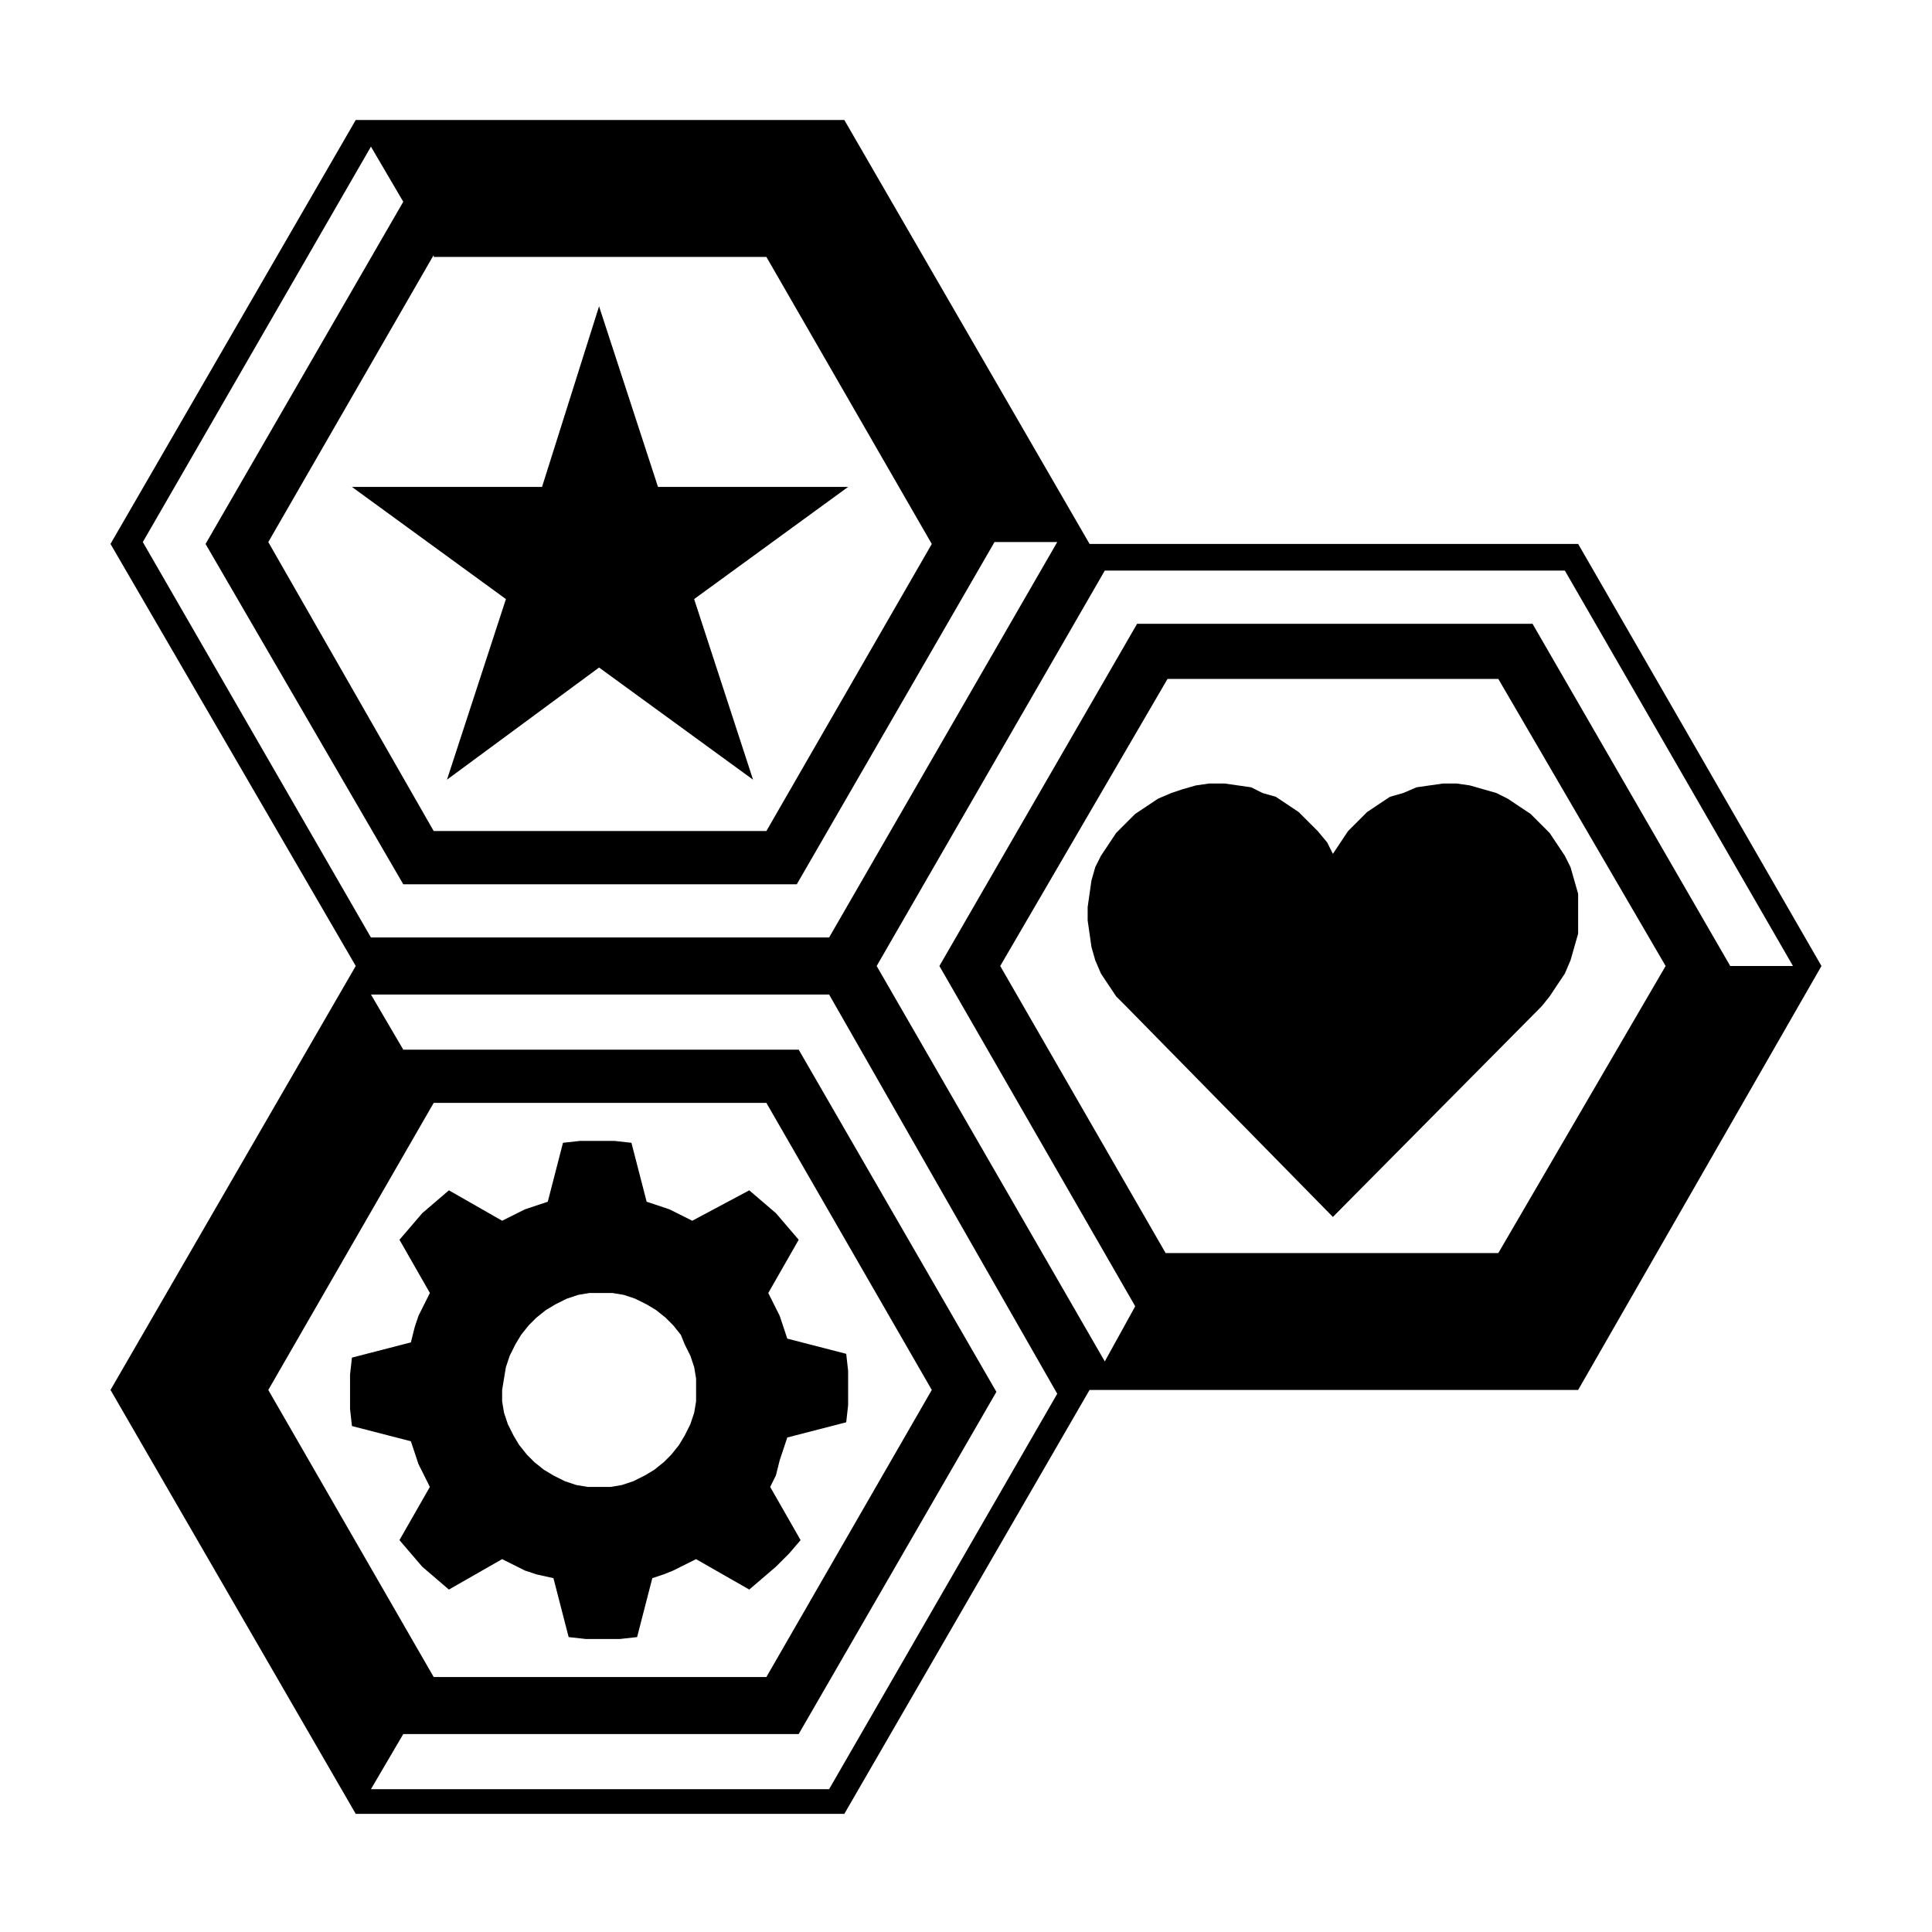
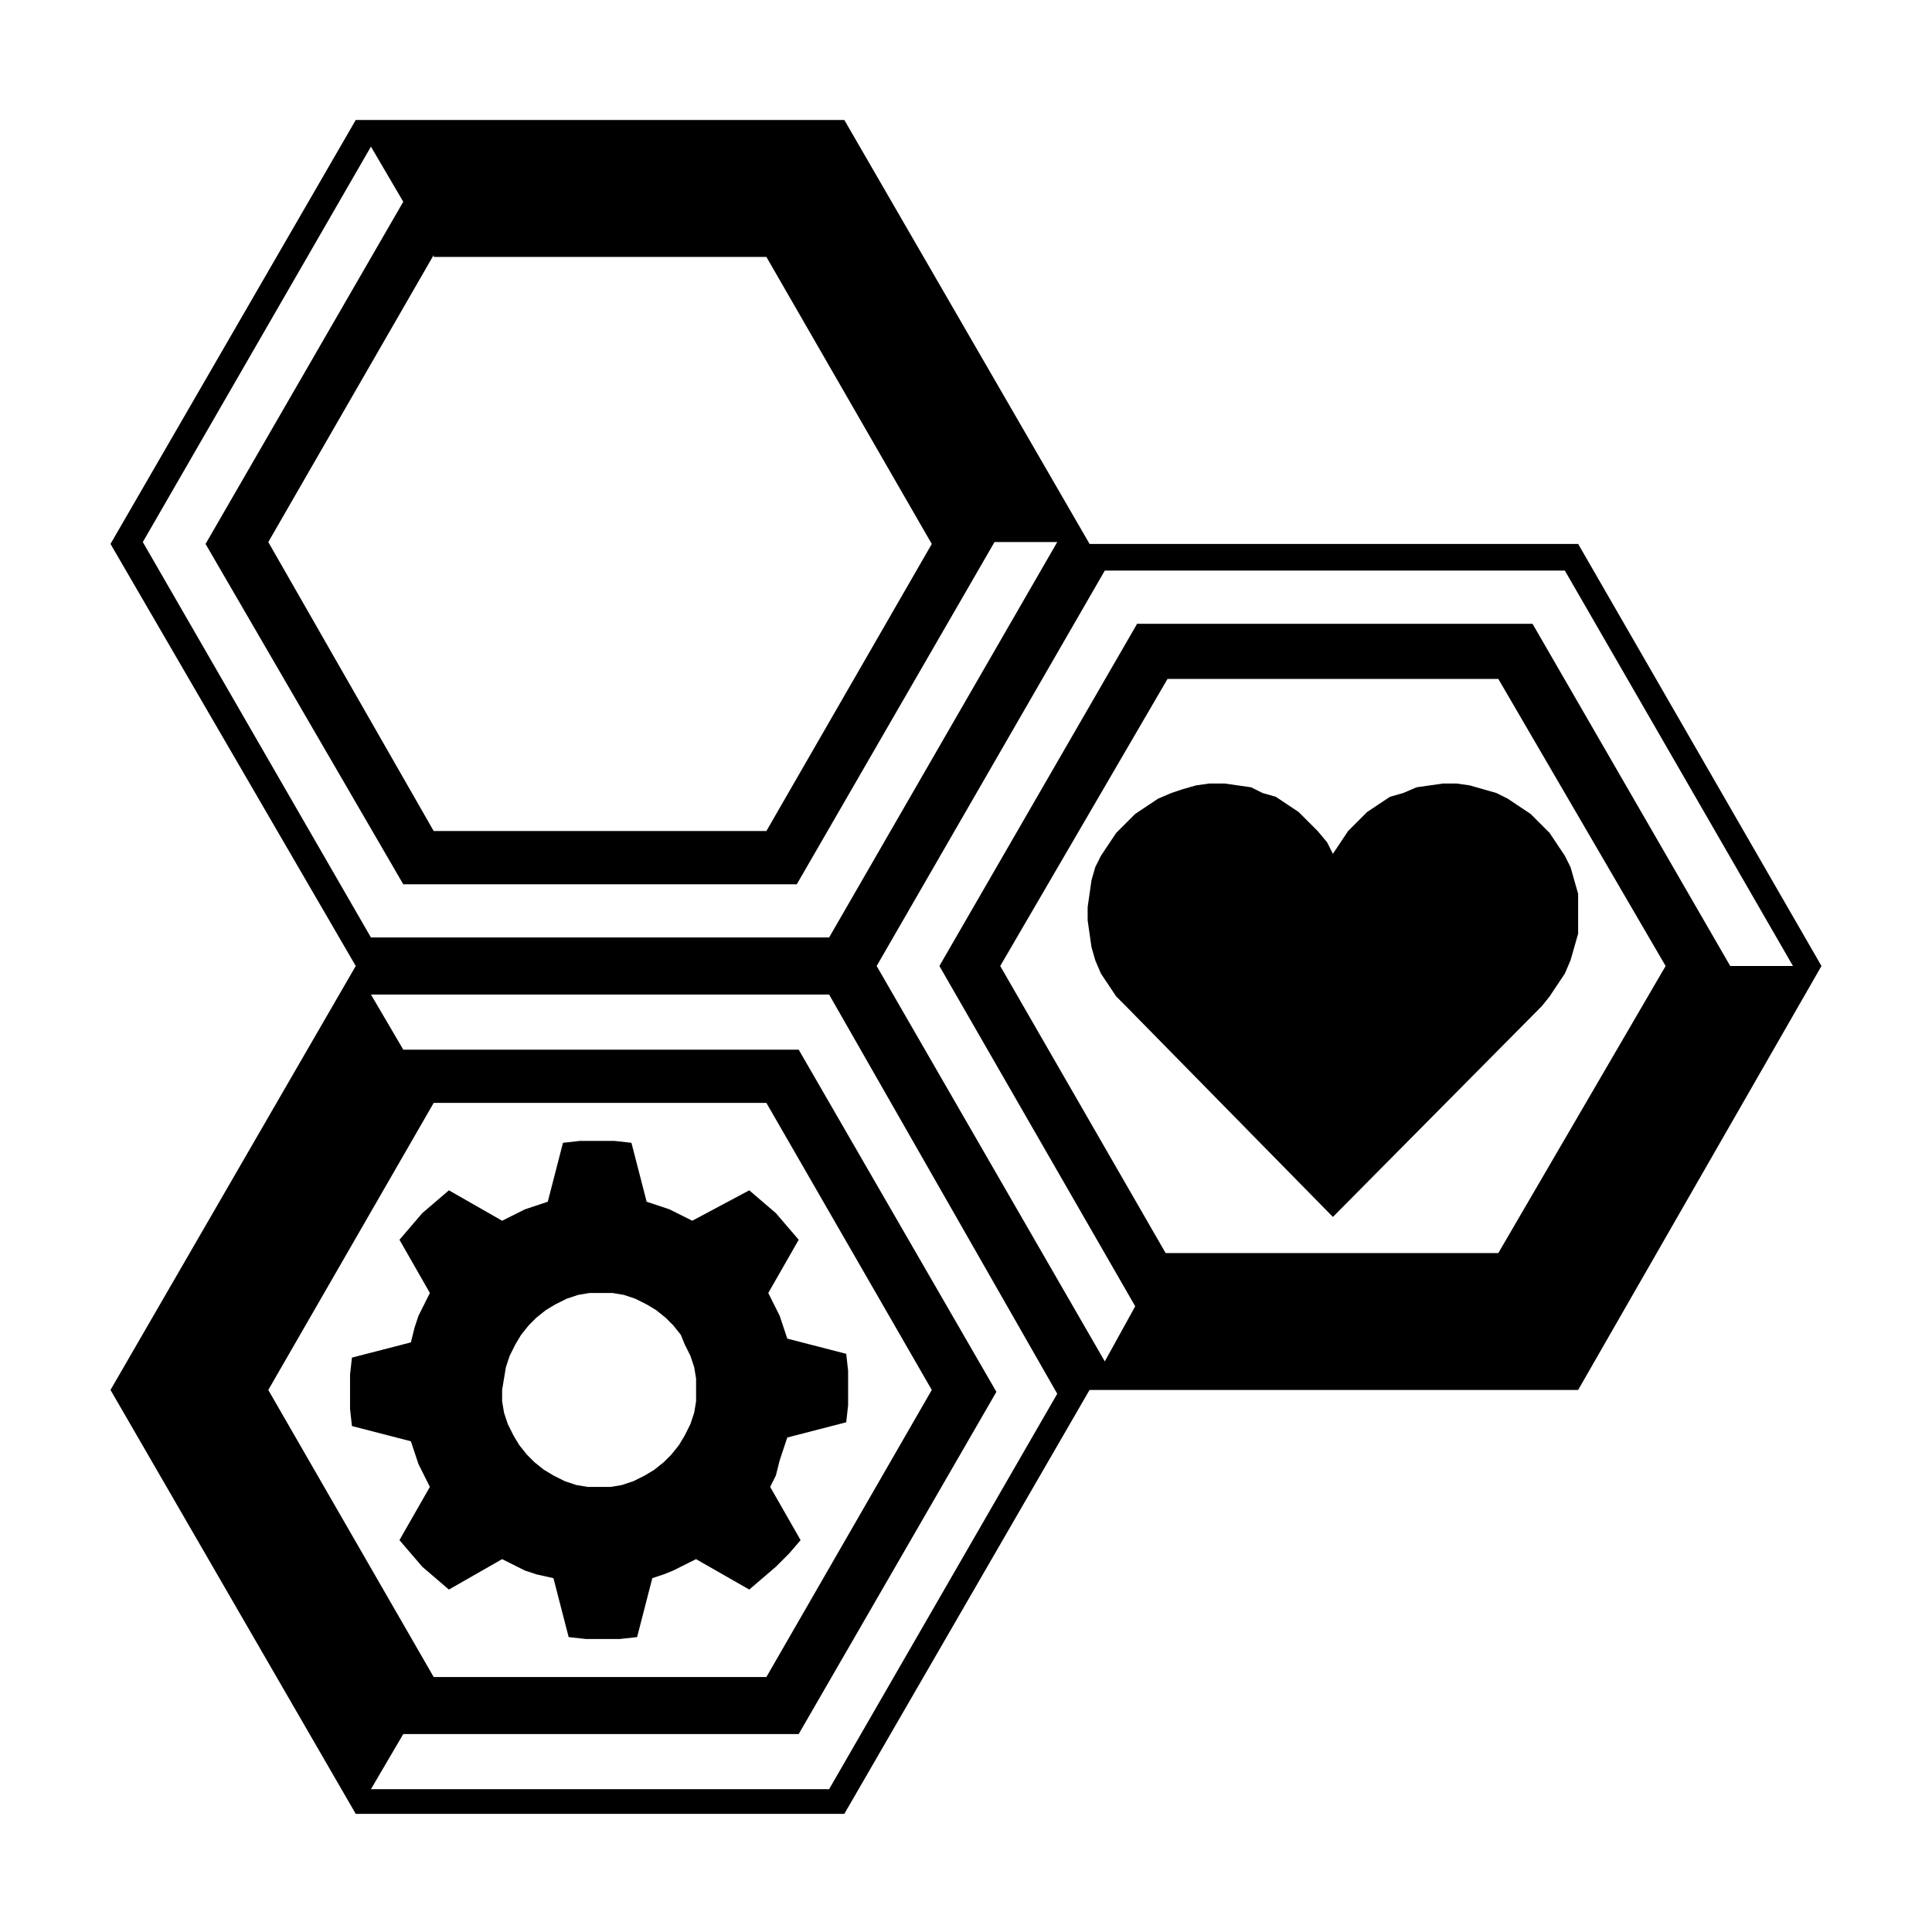
<svg xmlns="http://www.w3.org/2000/svg" fill="#000000" width="800px" height="800px" version="1.1" viewBox="144 144 512 512">
  <g fill-rule="evenodd">
    <path d="m409.07 400 43.832 76.074h88.168l44.336-76.074-44.336-76.078h-87.664l-44.336 76.078m27.711-104.79-60.457 104.79 60.457 104.79 8.062-14.609-51.895-90.184 52.395-90.688h104.79l52.395 90.688h16.625l-60.457-104.79h-121.92m-73.055 112.35h-121.42l8.566 14.609h104.79l52.395 90.688-52.395 90.688h-104.79l-8.566 14.609h121.42l60.457-104.79-60.457-105.8m-104.79 28.719-43.832 76.074 43.832 76.074h88.168l43.832-76.074-43.832-76.074h-88.168m0-224.7-43.832 76.074 43.832 76.578h88.168l43.832-76.074-43.832-76.074h-88.168m-16.629-29.223-60.457 104.79 60.457 104.79h121.42l60.457-104.79h-16.625l-52.395 90.688h-104.29l-52.395-90.184 52.395-90.688-8.566-14.609m-4.027 441.84-64.992-112.35 64.992-112.35-64.992-111.85 64.992-112.35h129.48l64.992 112.35h129.48l64.48 111.85-64.484 112.35h-129.48l-64.992 112.35h-129.48" />
    <path d="m277.07 512.35v3.023l0.504 3.023 1.008 3.023 1.512 3.023 1.512 2.519 2.016 2.519 2.016 2.016 2.519 2.016 2.519 1.512 3.023 1.512 3.023 1.008 3.023 0.504h6.047l3.023-0.504 3.023-1.008 3.023-1.512 2.519-1.512 2.519-2.016 2.016-2.016 2.016-2.519 1.512-2.519 1.512-3.023 1.008-3.023 0.504-3.023v-6.047l-0.504-3.023-1.008-3.023-1.512-3.023-1.02-2.516-2.016-2.519-2.016-2.016-2.519-2.016-2.519-1.512-3.023-1.512-3.019-1.008-3.023-0.504h-6.047l-3.023 0.504-3.023 1.008-3.023 1.512-2.519 1.512-2.519 2.016-2.016 2.016-2.016 2.519-1.512 2.519-1.512 3.023-1.008 3.023-0.504 3.023-0.496 3.019m65.492-52.898 3.527 3.023 3.527 3.019 6.047 7.055-8.062 14.105 3.023 6.047 2.016 6.047 15.617 4.031 0.504 4.535v9.07l-0.504 4.535-15.617 4.031-2.016 6.047-1.008 4.023-1.512 3.023 8.062 14.105-3.023 3.527-3.527 3.527-7.055 6.047-14.105-8.062-6.047 3.023-2.516 1.008-3.023 1.008-4.031 15.617-4.535 0.504h-9.07l-4.535-0.504-4.031-15.617-4.531-1.008-3.023-1.008-6.047-3.023-14.105 8.062-7.055-6.047-6.047-7.055 8.062-14.105-3.023-6.047-1.004-3.023-1.008-3.023-15.617-4.031-0.504-4.535v-9.07l0.504-4.535 15.617-4.031 1.008-4.023 1.008-3.023 3.023-6.047-8.062-14.105 6.047-7.055 7.055-6.047 14.105 8.062 6.047-3.023 6.047-2.016 4.031-15.617 4.535-0.504h9.07l4.535 0.504 4.031 15.617 6.047 2.016 6.047 3.023 15.102-8.059" />
-     <path d="m318.38 273.04h50.379l-40.809 29.723 15.617 47.863-40.809-29.723-40.305 29.723 15.621-47.863-40.809-29.723h50.379l15.113-47.863 15.621 47.863" />
    <path d="m552.65 410.58-55.418 55.922-54.914-55.922-2.519-2.519-2.016-3.023-2.016-3.019-1.512-3.527-1.008-3.527-1.008-7.055v-3.527l0.504-3.523 0.504-3.527 1.008-3.527 1.512-3.023 4.031-6.047 5.035-5.035 6.047-4.031 3.527-1.512 3.023-1.008 3.527-1.008 3.523-0.504h4.031l7.055 1.008 3.023 1.512 3.527 1.008 3.019 2.016 3.023 2.016 2.519 2.519 2.519 2.516 2.519 3.023 1.512 3.023 4.031-6.047 2.519-2.516 2.516-2.519 6.047-4.031 3.527-1.008 3.527-1.512 3.527-0.504 3.523-0.504h3.527l3.527 0.504 7.055 2.016 3.023 1.512 3.019 2.016 3.023 2.016 2.519 2.516 2.519 2.519 4.031 6.047 1.512 3.023 2.016 7.055v10.578l-2.016 7.055-1.512 3.527-2.016 3.019-2.016 3.023-2.016 2.519" />
  </g>
</svg>